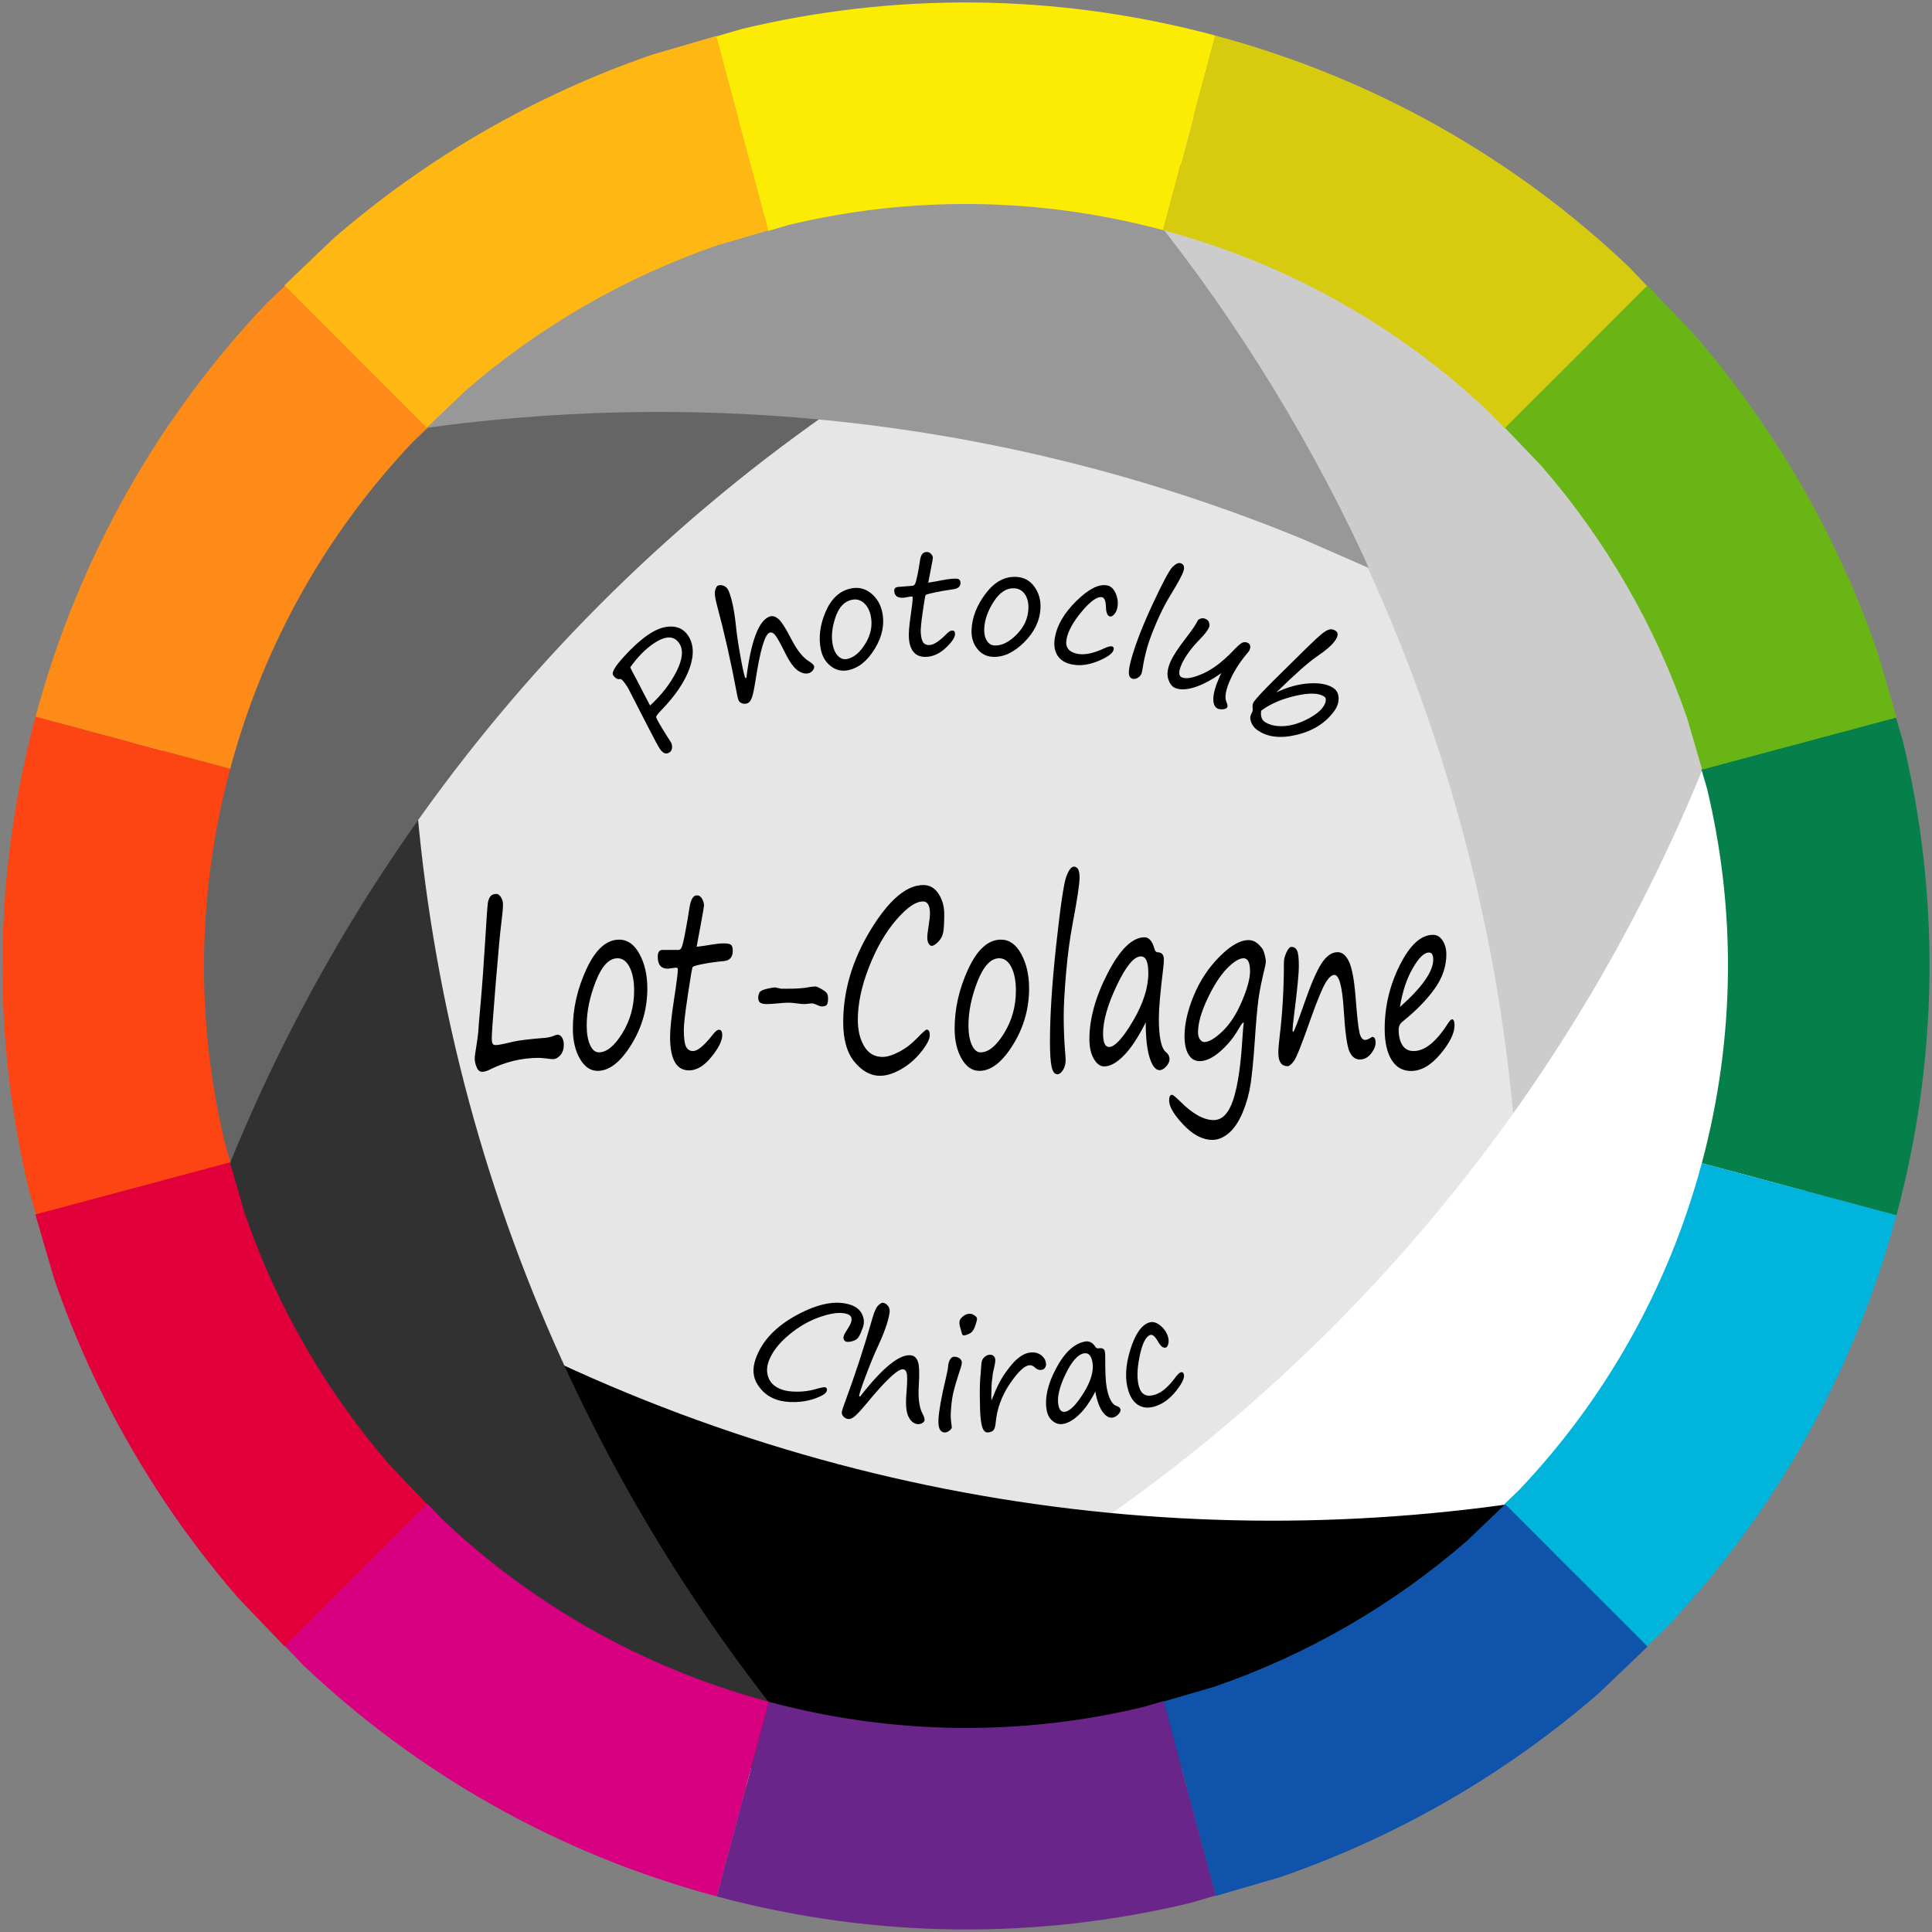
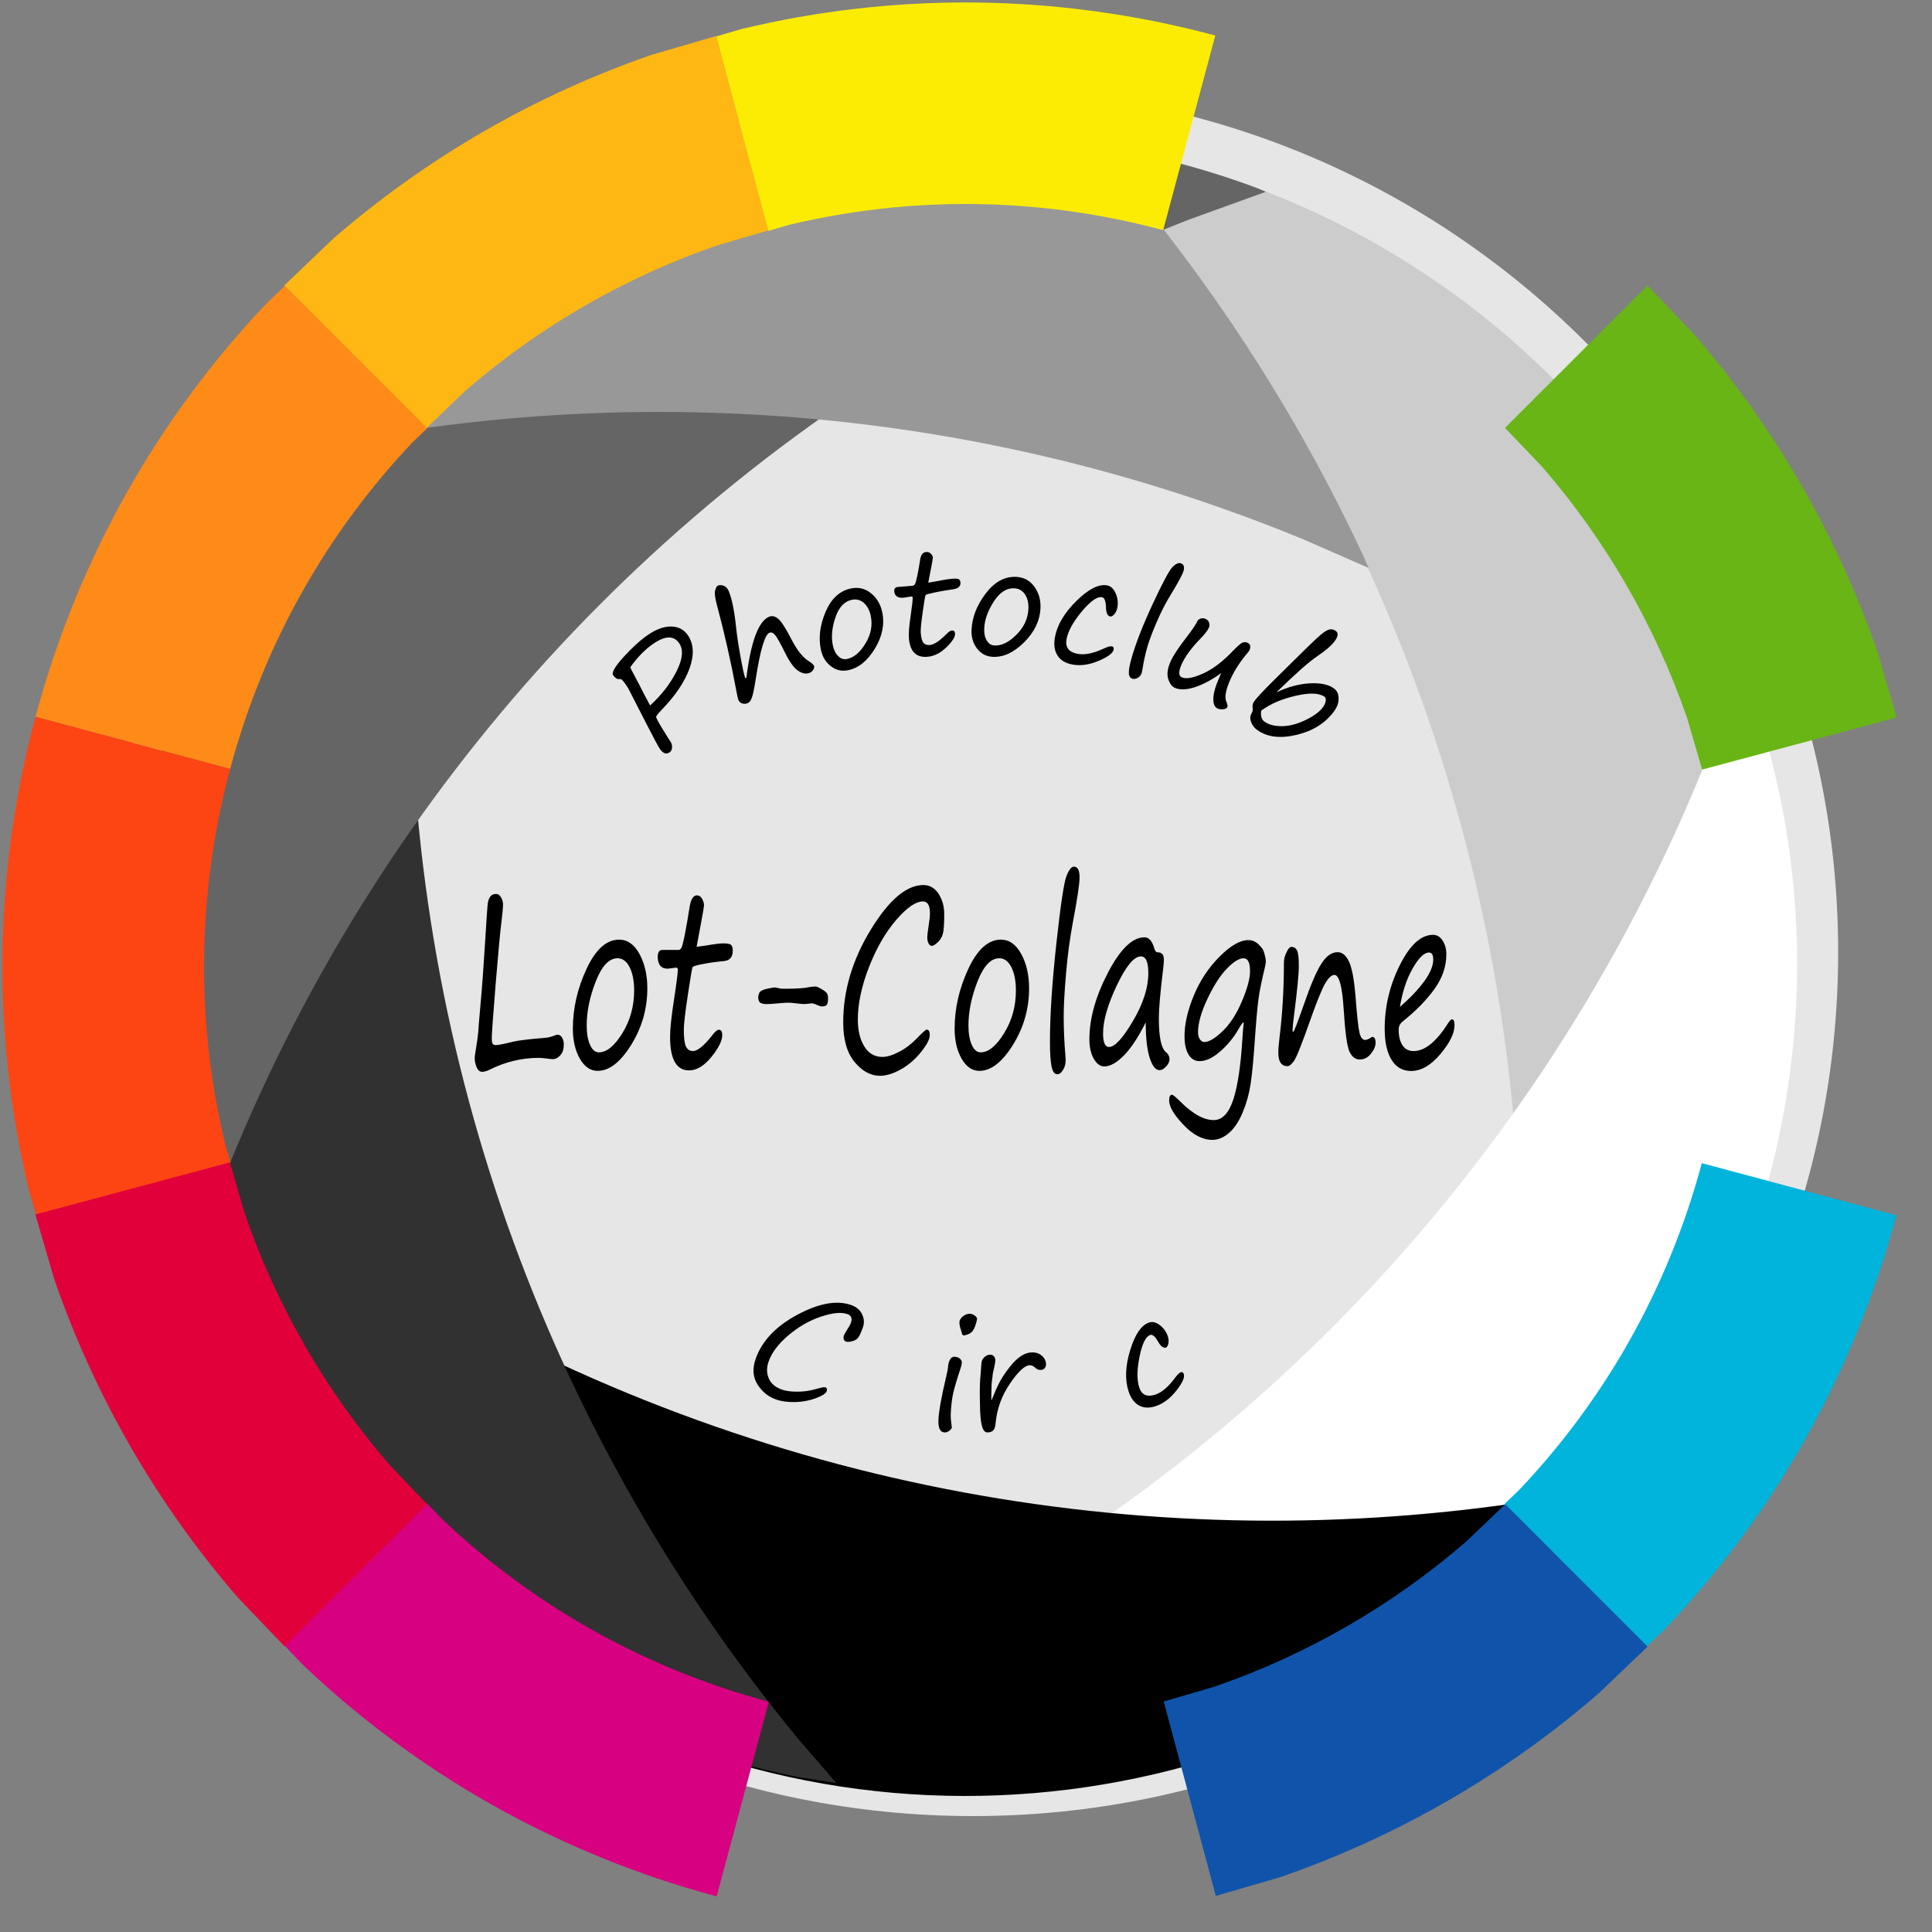
<svg xmlns="http://www.w3.org/2000/svg" width="700" height="700" overflow="hidden">
  <rect width="100%" height="100%" fill="#808080" stroke="none" />
  <defs>
    <clipPath id="clip0">
      <path d="M290 10 990 10 990 710 290 710Z" fill-rule="evenodd" clip-rule="evenodd" />
    </clipPath>
  </defs>
  <g clip-path="url(#clip0)" transform="translate(-290 -10)">
    <path d="M329 355C329 182.135 469.359 42 642.5 42 815.641 42 956 182.135 956 355 956 527.865 815.641 668 642.5 668 469.359 668 329 527.865 329 355Z" fill="#E7E6E6" fill-rule="evenodd" />
    <path d="M686 63 700.261 65.172C837.651 93.222 941 214.507 941 359.877 941 453.329 898.289 536.827 831.281 592.002L828.603 594 833.802 564.954C838.49 534.342 840.921 502.989 840.921 471.069 840.921 322.109 787.97 185.489 699.824 78.922Z" fill="#CCCCCC" fill-rule="evenodd" />
    <path d="M920.575 251.353 925.81 264.764C970.064 397.524 916.576 547.493 790.66 620.19 709.715 666.924 616.08 671.77 534.856 641.453L531.788 640.137 559.541 630.105C588.396 618.848 616.766 605.27 644.414 589.307 773.44 514.814 865.357 400.732 913.681 271.262Z" fill="#FFFFFF" fill-rule="evenodd" />
    <path d="M873.944 548.448 864.947 559.687C772.101 664.392 615.48 693.054 489.565 620.357 408.619 573.623 357.605 494.955 343.248 409.455L342.853 406.141 365.418 425.159C389.595 444.519 415.539 462.3 443.187 478.263 572.212 552.755 716.969 575.317 853.255 552.432Z" fill-rule="evenodd" />
    <path d="M593 656 578.795 653.828C441.944 625.778 339 504.493 339 359.123 339 265.671 381.543 182.173 448.288 126.998L450.956 125 445.778 154.046C441.108 184.658 438.686 216.011 438.686 247.931 438.686 396.891 491.43 533.511 579.231 640.078Z" fill="#313131" fill-rule="evenodd" />
    <path d="M359.831 468.276 354.596 454.866C310.342 322.106 363.83 172.137 489.746 99.44 570.691 52.706 664.326 47.86 745.55 78.177L748.618 79.492 720.865 89.525C692.01 100.782 663.64 114.36 635.992 130.323 506.966 204.816 415.049 318.898 366.725 448.367Z" fill="#656565" fill-rule="evenodd" />
    <path d="M741.246 77.187 741.649 77.313 741.844 77.394ZM712.87 68.669 716.679 69.504 718.586 70.101ZM640.496 59.515C657.453 59.544 674.484 61.01 691.405 63.959L695.552 64.87 686.83 63.538 700.624 79.463C733.61 119.432 761.656 163.629 783.83 211.118L785.886 215.78 762.423 205.5C653.488 160.612 537.164 149.204 426.432 167.798L405.743 171.782 414.739 160.543C472.769 95.102 555.709 59.366 640.496 59.515Z" fill="#989898" fill-rule="evenodd" />
-     <path d="M63.171 174.26 67.974 166.354C94.837 116.903 110.096 60.234 110.096 0L110.096 0 37.096 0 37.096 0C37.096 47.635 25.029 92.451 3.785 131.558L0 137.788Z" fill="#06804A" fill-rule="evenodd" transform="matrix(0.966 0.259 0.259 -0.966 870.761 421.832)" />
-     <path d="M0 110.321C60.234 110.321 116.903 95.062 166.354 68.199L174.63 63.171 138.158 0 131.558 4.009C92.451 25.254 47.635 37.321 0 37.321Z" fill="#D7CB10" fill-rule="evenodd" transform="matrix(0.966 0.259 0.259 -0.966 701.772 129.453)" />
    <path d="M36.472 164.234 57.253 151.609C94.387 126.522 126.433 94.476 151.52 57.342L164.199 36.472 101.028 0 90.987 16.527C71.148 45.893 45.805 71.236 16.438 91.076L0 101.062Z" fill="#68B515" fill-rule="evenodd" transform="matrix(0.966 0.259 0.259 -0.966 809.124 262.66)" />
    <path d="M886.678 606.504 893.363 600.111C932.109 559.298 961.516 508.509 977.105 450.327L977.105 450.327 906.593 431.434 906.593 431.434C894.264 477.445 871.009 517.611 840.366 549.887L835.098 554.925Z" fill="#00B4DB" fill-rule="evenodd" />
-     <path d="M549.669 697.108C607.85 712.697 666.538 712.625 721.257 699.476L730.552 696.762 711.672 626.304 704.26 628.468C660.987 638.867 614.574 638.924 568.563 626.595Z" fill="#6A258B" fill-rule="evenodd" />
    <path d="M730.518 696.938 753.858 690.122C796.22 675.501 835.468 652.841 869.311 623.466L886.959 606.588 835.38 555.009 821.405 568.374C794.641 591.605 763.602 609.526 730.101 621.089L711.638 626.48Z" fill="#0F54AA" fill-rule="evenodd" />
    <path d="M63.171 174.26 67.974 166.354C94.837 116.903 110.096 60.234 110.096 0L110.096 0 37.096 0 37.096 0C37.096 47.635 25.029 92.451 3.785 131.558L0 137.788Z" fill="#FC4513" fill-rule="evenodd" transform="matrix(-0.966 -0.259 -0.259 0.966 409.239 298.147)" />
    <path d="M0 110.321C60.234 110.321 116.903 95.062 166.354 68.199L174.63 63.171 138.158 0 131.558 4.009C92.451 25.254 47.635 37.321 0 37.321Z" fill="#D70080" fill-rule="evenodd" transform="matrix(-0.966 -0.259 -0.259 0.966 578.228 590.526)" />
    <path d="M36.472 164.234 57.253 151.609C94.387 126.522 126.433 94.476 151.52 57.342L164.199 36.472 101.028 0 90.987 16.527C71.148 45.893 45.805 71.236 16.438 91.076L0 101.062Z" fill="#E1003A" fill-rule="evenodd" transform="matrix(-0.966 -0.259 -0.259 0.966 470.876 457.32)" />
    <path d="M393.322 113.475 386.637 119.868C347.89 160.681 318.484 211.471 302.894 269.652L302.894 269.652 373.407 288.546 373.407 288.546C385.735 242.534 408.991 202.368 439.633 170.092L444.901 165.054Z" fill="#FE8B17" fill-rule="evenodd" />
    <path d="M730.33 22.872C672.149 7.282 613.461 7.354 558.742 20.503L549.448 23.217 568.327 93.676 575.739 91.511C619.013 81.112 665.425 81.055 711.436 93.384Z" fill="#FCEC03" fill-rule="evenodd" />
    <path d="M549.482 23.041 526.141 29.857C483.78 44.478 444.531 67.138 410.688 96.514L393.04 113.391 444.619 164.97 458.595 151.605C485.359 128.374 516.398 110.454 549.898 98.891L568.361 93.499Z" fill="#FFB713" fill-rule="evenodd" />
    <path d="M526.57 243.326C523.684 245.328 520.945 248.142 518.354 251.766 518.533 252.245 518.945 253.069 519.591 254.241 520.72 256.343 521.939 258.685 523.247 261.265 523.932 262.617 524.696 264.07 525.538 265.625 529.696 261.806 532.89 257.678 535.12 253.245 537.351 248.812 537.675 245.42 536.093 243.072 534.149 240.184 530.975 240.27 526.57 243.326ZM524.65 240.111C527.689 238.002 530.53 236.965 533.172 237.001 535.814 237.037 537.845 238.109 539.265 240.217 541.371 243.345 541.56 247.324 539.833 252.156 538.105 256.988 534.754 261.981 529.777 267.136 528.467 268.502 527.787 269.352 527.737 269.688 527.687 270.024 528.389 271.385 529.843 273.772 531.296 276.158 532.328 277.803 532.938 278.71 533.366 279.346 533.553 280.057 533.499 280.843 533.445 281.627 533.153 282.204 532.624 282.571 531.396 283.423 530.216 283.006 529.082 281.321 528.463 280.402 526.988 277.666 524.661 273.116L517.669 259.498C517.568 259.256 517.169 258.641 516.471 257.651 515.774 256.66 515.223 256.109 514.819 255.994 513.833 256.263 512.945 255.809 512.155 254.634 511.535 253.715 512.776 251.54 515.878 248.112 518.98 244.683 521.904 242.016 524.65 240.111Z" fill-rule="evenodd" />
    <path d="M550.103 222.178C550.796 221.909 551.535 221.945 552.321 222.285 553.105 222.625 553.693 223.289 554.085 224.279 555.246 227.214 556.114 231.523 556.689 237.206 556.983 240.019 557.508 243.532 558.265 247.746 559.022 251.961 559.583 254.532 559.948 255.456 560.025 255.648 560.151 255.709 560.329 255.641L560.425 255.603C562.087 242.32 564.861 234.926 568.747 233.42 569.779 233.02 570.848 233.278 571.953 234.193 573.058 235.107 574.605 237.488 576.593 241.338 578.681 245.441 580.811 248.167 582.981 249.516 584.091 250.209 584.738 250.786 584.921 251.249 585.085 251.664 584.995 252.14 584.65 252.678 584.305 253.217 583.858 253.592 583.31 253.805 582.052 254.292 580.664 254.024 579.144 253.003 577.624 251.981 576.033 249.77 574.37 246.366 572.784 243.153 571.634 241.097 570.925 240.194 570.214 239.291 569.504 238.977 568.795 239.252 567.102 239.908 565.424 245.608 563.762 256.353 563.265 259.563 562.813 261.712 562.407 262.798 562 263.884 561.498 264.544 560.902 264.774 560.192 265.049 559.514 265.073 558.865 264.846 558.218 264.618 557.774 264.201 557.535 263.595 557.358 263.149 557.146 262.237 556.898 260.86 554.874 249.962 552.474 239.337 549.699 228.986 549.042 226.571 548.848 224.871 549.118 223.885 549.387 222.896 549.715 222.328 550.103 222.178Z" fill-rule="evenodd" />
    <path d="M598.629 227.318C595.907 227.887 593.921 230.03 592.672 233.748 591.421 237.466 591.116 240.825 591.754 243.825 592.115 245.517 592.768 246.825 593.715 247.747 594.661 248.669 595.727 249.007 596.911 248.759 599.431 248.234 601.668 246.335 603.621 243.065 605.576 239.796 606.196 236.485 605.484 233.133 605.045 231.072 604.203 229.502 602.958 228.423 601.713 227.344 600.27 226.976 598.629 227.318ZM598.312 223.211C601.017 222.646 603.431 223.217 605.552 224.928 607.673 226.637 609.037 228.916 609.643 231.766 610.571 236.123 609.691 240.524 607.007 244.97 604.323 249.417 601.104 252.032 597.35 252.817 595.033 253.3 592.936 252.828 591.061 251.399 589.185 249.971 587.974 247.974 587.428 245.411 586.509 241.087 587.07 236.52 589.111 231.709 591.152 226.899 594.219 224.065 598.312 223.211Z" fill-rule="evenodd" />
    <path d="M625.535 210.009C626.258 209.952 626.84 210.161 627.283 210.635 627.726 211.108 627.965 211.565 627.999 212.003 628.017 212.239 627.808 213.468 627.373 215.689L626.323 221.112C628.045 220.842 629.664 220.554 631.179 220.249 632.679 219.962 633.933 219.779 634.942 219.699 636.219 219.599 637.036 219.654 637.391 219.864 637.745 220.074 637.946 220.473 637.992 221.063 638.098 222.428 637.206 223.244 635.315 223.511 632.889 223.853 630.662 224.24 628.631 224.67 626.601 225.1 625.513 225.41 625.367 225.599 625.221 225.789 624.869 227.834 624.31 231.735 623.752 235.636 623.517 238.16 623.606 239.305 623.751 241.159 624.091 242.375 624.626 242.952 625.161 243.529 625.917 243.779 626.892 243.702 628.338 243.589 630.263 242.345 632.665 239.97 633.588 238.999 634.318 238.492 634.856 238.45 635.579 238.393 635.97 238.753 636.031 239.528 636.125 240.742 635.084 242.404 632.906 244.516 630.727 246.628 628.419 247.779 625.981 247.97 621.913 248.289 619.691 246.047 619.317 241.244 619.182 239.508 619.392 236.787 619.949 233.082 620.491 229.394 620.733 227.187 620.676 226.462 620.657 226.209 620.446 226.099 620.042 226.131L617.437 226.564C615.285 226.732 614.142 225.957 614.008 224.238 613.932 223.26 614.389 222.733 615.381 222.656L620.577 222.248C620.93 222.221 621.228 222.037 621.472 221.696 621.716 221.354 622.027 220.249 622.407 218.379 622.785 216.51 623.107 214.667 623.371 212.849 623.636 211.048 624.358 210.101 625.535 210.009Z" fill-rule="evenodd" />
    <path d="M657.443 223.147C654.662 223.019 652.196 224.631 650.044 227.984 647.893 231.336 646.747 234.574 646.605 237.696 646.525 239.458 646.827 240.914 647.511 242.064 648.194 243.215 649.14 243.818 650.35 243.874 652.924 243.992 655.571 242.686 658.291 239.954 661.011 237.221 662.45 234.111 662.609 230.622 662.706 228.478 662.288 226.715 661.356 225.334 660.423 223.954 659.119 223.225 657.443 223.147ZM658.176 219.013C660.94 219.14 663.132 220.316 664.754 222.542 666.375 224.766 667.119 227.362 666.985 230.327 666.778 234.862 664.813 238.984 661.087 242.692 657.363 246.4 653.582 248.166 649.747 247.988 647.381 247.879 645.47 246.882 644.016 244.996 642.56 243.112 641.893 240.835 642.014 238.166 642.218 233.666 643.917 229.3 647.113 225.069 650.308 220.838 653.995 218.819 658.176 219.013Z" fill-rule="evenodd" />
    <path d="M691.08 222.092C692.453 222.34 693.502 223.303 694.228 224.982 694.953 226.66 695.168 228.339 694.871 230.018 694.692 231.028 694.322 231.859 693.761 232.508 693.2 233.159 692.699 233.443 692.258 233.364 691.276 233.186 690.758 232.058 690.707 229.98 690.631 227.739 690.161 226.539 689.297 226.383 687.535 226.064 685.076 227.803 681.92 231.599 678.765 235.395 676.929 238.749 676.414 241.662 675.898 244.574 677.275 246.326 680.546 246.917 683.037 247.368 686.178 246.716 689.968 244.963 691.304 244.338 692.251 244.077 692.809 244.177 693.386 244.282 693.614 244.668 693.496 245.337 693.265 246.639 691.458 248.005 688.075 249.434 684.691 250.863 681.542 251.314 678.627 250.787 676.086 250.327 674.263 249.237 673.161 247.517 672.057 245.796 671.74 243.61 672.211 240.954 673.003 236.483 675.591 232.084 679.977 227.76 684.363 223.435 688.064 221.546 691.08 222.092Z" fill-rule="evenodd" />
    <path d="M717.737 214.058C718.891 214.399 719.254 215.319 718.827 216.821 718.446 218.158 716.842 221.133 714.015 225.746 712.232 228.65 710.556 231.94 708.988 235.616 707.419 239.291 706.326 242.213 705.707 244.383 704.941 247.075 704.347 249.799 703.926 252.558 703.846 253.083 703.773 253.458 703.709 253.687 703.476 254.503 703.004 255.123 702.291 255.55 701.579 255.977 700.918 256.1 700.308 255.92 699.459 255.669 699.023 254.958 699.001 253.784 698.979 252.611 699.31 250.825 699.993 248.427 701.55 242.962 704.124 236.383 707.716 228.689 711.306 220.996 713.678 216.576 714.83 215.43 715.983 214.284 716.951 213.827 717.737 214.058Z" fill-rule="evenodd" />
    <path d="M726.807 234.235C727.473 234.526 727.901 234.99 728.091 235.628 728.282 236.266 728.266 236.837 728.043 237.341 727.556 238.444 726.476 239.841 724.803 241.535 721.585 244.845 719.35 247.918 718.096 250.754 716.956 253.338 716.987 254.893 718.191 255.418 719.727 256.09 722.255 255.645 725.779 254.084 729.301 252.523 732.936 249.789 736.681 245.883 738.167 244.313 739.244 243.342 739.91 242.966 740.577 242.59 741.266 242.558 741.979 242.869 743.056 243.34 743.281 244.285 742.655 245.702 742.579 245.875 742.174 246.385 741.442 247.23 738.968 250.265 737.053 253.318 735.697 256.39 734.069 260.076 733.625 262.73 734.364 264.35 734.74 265.21 734.848 265.82 734.688 266.183 734.493 266.624 733.995 266.885 733.194 266.968 732.392 267.05 731.731 266.976 731.209 266.747 730.1 266.264 729.568 265.053 729.61 263.117 729.653 261.181 730.38 258.614 731.792 255.416L732.137 254.636C732.248 254.384 732.37 254.128 732.505 253.866 728.982 256.368 725.75 258.084 722.808 259.016 719.865 259.947 717.483 260.015 715.663 259.219 714.617 258.761 713.821 257.69 713.272 256.003 712.723 254.315 713.005 252.212 714.118 249.692 715.029 247.628 716.871 244.805 719.643 241.224 721.963 238.235 723.422 236.063 724.021 234.709 724.897 233.964 725.826 233.806 726.807 234.235Z" fill-rule="evenodd" />
    <path d="M769.902 262.463C767.976 261.06 764.486 260.936 759.431 262.093 754.376 263.249 750.214 265.05 746.944 267.496 746.695 269.377 747.082 270.691 748.107 271.438 749.687 272.589 751.83 273.145 754.535 273.106 757.241 273.067 760.092 272.316 763.09 270.853 766.088 269.389 768.177 267.832 769.358 266.183 769.889 265.442 770.212 264.71 770.33 263.988 770.447 263.264 770.304 262.756 769.902 262.463ZM774.004 238.621C774.974 239.327 774.853 240.527 773.643 242.218 772.492 243.826 770.347 245.688 767.209 247.804 764.193 249.838 759.27 254.196 752.442 260.877 756.547 258.913 760.557 257.819 764.469 257.596 768.381 257.372 771.328 257.983 773.31 259.427 774.405 260.225 774.967 261.411 774.999 262.986 775.031 264.562 774.521 266.084 773.47 267.552 770.357 271.899 765.814 274.793 759.837 276.236 753.861 277.677 749.065 277.081 745.448 274.446 744.465 273.729 743.753 272.801 743.313 271.662 742.875 270.524 742.896 269.513 743.38 268.632 743.795 267.934 743.959 267.308 743.87 266.755 743.704 265.72 743.866 264.86 744.357 264.175 745.267 262.903 747.56 260.436 751.235 256.776L762.353 245.797C766.098 242.124 768.497 239.915 769.547 239.171 770.597 238.425 771.45 238.036 772.106 238.003 772.762 237.971 773.395 238.177 774.004 238.621Z" fill-rule="evenodd" />
    <path d="M598.303 482.805C600.252 483.475 601.603 484.605 602.353 486.192 603.104 487.779 603.201 489.361 602.646 490.936 602.13 492.401 601.639 493.525 601.173 494.311 600.707 495.096 599.944 495.633 598.885 495.921 597.826 496.208 597.039 496.264 596.524 496.086 596.153 495.959 595.887 495.688 595.725 495.276 595.564 494.864 595.578 494.387 595.768 493.846 595.898 493.479 596.303 492.762 596.987 491.695 597.664 490.642 598.101 489.838 598.298 489.281 598.87 487.657 598.438 486.599 597.005 486.106 594.781 485.342 591.585 485.657 587.417 487.053 583.25 488.449 579.339 490.691 575.686 493.781 572.032 496.87 569.631 500.047 568.482 503.31 567.714 505.49 567.732 507.527 568.538 509.419 569.344 511.31 570.963 512.675 573.397 513.511 574.798 513.993 576.624 514.233 578.874 514.23 581.124 514.228 583.292 513.932 585.377 513.347 587.462 512.761 588.657 512.521 588.964 512.625 589.592 512.842 589.772 513.331 589.503 514.096 589.222 514.892 587.928 515.722 585.617 516.588 583.307 517.453 580.825 517.921 578.173 517.991 575.52 518.06 573.219 517.76 571.269 517.09 568.417 516.109 566.146 514.285 564.458 511.617 562.769 508.948 562.548 505.848 563.793 502.313 566.063 495.867 571.082 490.557 578.848 486.382 586.613 482.208 593.098 481.016 598.303 482.805Z" fill-rule="evenodd" />
-     <path d="M609.928 482.008C610.665 482.125 611.283 482.529 611.784 483.216 612.287 483.905 612.453 484.773 612.281 485.822 611.772 488.936 610.304 493.085 607.876 498.271 606.683 500.84 605.328 504.131 603.812 508.143 602.296 512.153 601.459 514.65 601.298 515.632 601.265 515.834 601.342 515.952 601.53 515.981L601.633 515.997C609.898 505.391 616.092 500.417 620.216 501.076 621.311 501.252 622.1 502.011 622.582 503.356 623.064 504.7 623.173 507.531 622.905 511.846 622.595 516.432 623.028 519.853 624.204 522.107 624.805 523.262 625.066 524.085 624.986 524.576 624.914 525.016 624.591 525.381 624.017 525.671 623.443 525.961 622.864 526.059 622.283 525.967 620.949 525.753 619.889 524.824 619.104 523.179 618.319 521.535 618.086 518.828 618.404 515.06 618.688 511.493 618.757 509.142 618.609 508.008 618.46 506.873 618.01 506.245 617.258 506.125 615.46 505.838 611.083 509.904 604.124 518.323 602.044 520.838 600.55 522.462 599.64 523.193 598.731 523.924 597.96 524.239 597.327 524.138 596.573 524.018 595.976 523.697 595.535 523.174 595.093 522.653 594.926 522.07 595.03 521.427 595.108 520.954 595.395 520.062 595.889 518.751 599.75 508.343 603.147 497.982 606.079 487.669 606.755 485.26 607.462 483.697 608.202 482.983 608.943 482.268 609.517 481.943 609.928 482.008Z" fill-rule="evenodd" />
    <path d="M635.862 501.571C636.706 501.614 637.361 501.857 637.829 502.297 638.296 502.737 638.518 503.212 638.493 503.721 638.468 504.23 638.319 504.893 638.047 505.712 636.586 510.125 635.66 513.289 635.268 515.207 634.875 517.125 634.613 519.415 634.483 522.077 634.419 523.365 634.521 524.824 634.79 526.453 634.841 526.761 634.861 527.018 634.851 527.221 634.836 527.527 634.544 527.907 633.974 528.362 633.405 528.817 632.815 529.029 632.202 528.997 630.599 528.913 629.87 527.364 630.019 524.345 630.172 521.225 631.043 516.323 632.631 509.64 633.177 507.305 633.463 505.866 633.49 505.324 633.543 504.256 633.778 503.354 634.195 502.619 634.612 501.884 635.168 501.535 635.862 501.571ZM641.576 486.005C642.056 486.031 642.584 486.249 643.161 486.661 643.738 487.074 644.017 487.458 644 487.814 643.972 488.374 643.722 489.312 643.251 490.631 642.781 491.95 642.091 492.819 641.184 493.24 640.276 493.66 639.591 493.859 639.127 493.835 638.781 493.817 638.534 493.422 638.39 492.649 638.336 492.409 638.258 492.141 638.156 491.846 637.763 490.722 637.588 489.752 637.627 488.937 637.661 488.259 638.088 487.589 638.908 486.926 639.728 486.263 640.618 485.956 641.576 486.005Z" fill-rule="evenodd" />
    <path d="M663.725 500.006C665.221 499.944 666.461 500.335 667.445 501.182 668.429 502.028 668.947 503.043 668.998 504.223 669.021 504.747 668.874 505.226 668.557 505.663 668.24 506.098 667.738 506.33 667.05 506.36 666.328 506.39 665.652 506.105 665.024 505.506 664.377 504.908 663.719 504.623 663.049 504.65 661.26 504.726 658.878 506.956 655.898 511.341 652.919 515.727 651.198 520.49 650.732 525.633 650.617 526.955 650.329 527.839 649.866 528.281 649.402 528.723 648.733 528.963 647.856 528.999 647.013 529.034 646.376 528.444 645.944 527.228 645.512 526.012 645.233 523.944 645.106 521.024 645.071 520.231 645.039 518.483 645.007 515.778 644.972 512.585 645.066 510.003 645.291 508.032 645.328 507.709 645.381 506.955 645.45 505.768 645.514 504.463 645.625 503.555 645.783 503.041 645.942 502.527 646.291 502.039 646.831 501.577 647.37 501.115 647.967 500.87 648.62 500.843 649.257 500.815 649.742 500.995 650.078 501.377 650.413 501.76 650.591 502.18 650.61 502.635 650.639 503.293 650.508 504.229 650.216 505.441 649.878 506.792 649.687 507.721 649.64 508.23 649.613 508.807 649.545 509.41 649.434 510.039 649.293 510.772 649.205 512.687 649.167 515.782L649.182 516.719 649.212 517.404C649.37 517.093 649.558 516.662 649.775 516.111 650.831 513.43 651.815 511.322 652.73 509.787 653.646 508.252 654.662 506.777 655.78 505.361 656.898 503.944 657.928 502.862 658.869 502.113 659.809 501.362 660.669 500.832 661.448 500.521 662.227 500.209 662.986 500.038 663.725 500.006Z" fill-rule="evenodd" />
-     <path d="M682.768 500.341C680.527 500.73 678.292 503.25 676.063 507.9 673.833 512.55 672.964 516.237 673.452 518.959 673.797 520.88 674.615 521.728 675.905 521.504 677.772 521.18 680.029 518.876 682.674 514.593 685.32 510.309 686.363 506.615 685.805 503.508 685.377 501.119 684.364 500.063 682.768 500.341ZM683.207 496.053C684.633 495.806 685.838 496.423 686.822 497.906 687.138 498.402 687.534 498.608 688.01 498.526 689.368 498.29 690.14 498.69 690.326 499.725 690.419 500.243 690.461 500.968 690.454 501.899 690.421 506.986 690.587 510.539 690.95 512.561 691.675 516.603 692.89 518.889 694.596 519.42 695.416 519.69 695.878 520.119 695.983 520.703 696.076 521.221 695.805 521.806 695.169 522.46 694.533 523.112 693.876 523.498 693.197 523.616 691.889 523.843 690.652 523.145 689.486 521.522 688.319 519.899 687.441 517.451 686.854 514.177 685.041 517.73 683.112 520.494 681.067 522.467 679.023 524.441 677.033 525.597 675.097 525.933 673.79 526.16 672.564 525.813 671.418 524.893 670.273 523.973 669.547 522.66 669.241 520.956 668.452 516.564 669.598 511.486 672.678 505.724 675.758 499.961 679.268 496.737 683.207 496.053Z" fill-rule="evenodd" />
    <path d="M706.322 489.181C707.597 488.753 708.923 489.085 710.3 490.177 711.675 491.27 712.618 492.601 713.128 494.172 713.434 495.116 713.498 495.998 713.317 496.814 713.136 497.629 712.841 498.107 712.432 498.243 711.518 498.55 710.569 497.83 709.583 496.082 708.502 494.206 707.56 493.403 706.757 493.673 705.119 494.223 703.824 496.853 702.872 501.561 701.92 506.27 701.885 509.986 702.77 512.71 703.653 515.434 705.615 516.286 708.655 515.265 710.97 514.487 713.335 512.467 715.752 509.202 716.6 508.047 717.283 507.382 717.803 507.208 718.339 507.028 718.708 507.25 718.911 507.875 719.306 509.093 718.394 511.101 716.175 513.898 713.957 516.696 711.494 518.549 708.785 519.459 706.422 520.253 704.384 520.173 702.669 519.221 700.954 518.269 699.694 516.551 698.887 514.068 697.531 509.886 697.73 504.928 699.484 499.194 701.239 493.461 703.518 490.123 706.322 489.181Z" fill-rule="evenodd" />
    <path d="M585.521 367.429C585.882 367.429 586.617 367.755 587.727 368.405 588.837 369.057 589.497 369.602 589.705 370.04 589.914 370.479 590.018 371.066 590.018 371.802 590.018 372.849 589.876 373.585 589.591 374.01 589.307 374.434 588.69 374.646 587.741 374.646 587.324 374.646 586.736 374.463 585.977 374.094 585.218 373.727 584.582 373.543 584.07 373.543 583.861 373.543 583.169 373.613 581.992 373.755 581.366 373.84 580.227 373.769 578.576 373.543 577.305 373.373 576.356 373.288 575.73 373.288 574.858 373.288 573.538 373.373 571.774 373.543 570.009 373.712 568.671 373.797 567.76 373.797 566.85 373.797 566.115 373.649 565.554 373.352 564.995 373.055 564.715 372.383 564.715 371.335 564.715 370.883 564.843 370.352 565.099 369.743 565.356 369.134 566.224 368.653 567.704 368.3 569.183 367.946 570.246 367.769 570.891 367.769L573.055 368.236 575.132 368.236C578.661 368.236 581.29 368.052 583.016 367.684 583.851 367.514 584.687 367.429 585.521 367.429ZM740.579 357.198C738.966 357.198 736.95 358.443 734.53 360.934 732.112 363.425 729.763 367.076 727.486 371.886 725.209 376.698 724.07 380.731 724.07 383.986 724.07 385.09 724.303 385.961 724.767 386.597 725.233 387.234 725.749 387.552 726.319 387.552 728.008 387.552 730.214 386.25 732.936 383.647 735.66 381.043 738.003 377.427 739.967 372.799 741.931 368.172 742.913 364.543 742.913 361.91 742.913 358.769 742.135 357.198 740.579 357.198ZM652.046 357.198C648.99 357.198 646.367 359.992 644.175 365.582 641.984 371.173 640.888 376.5 640.888 381.567 640.888 384.425 641.291 386.759 642.098 388.571 642.904 390.383 643.972 391.287 645.3 391.287 648.127 391.287 650.964 388.974 653.81 384.346 656.656 379.72 658.08 374.575 658.08 368.916 658.08 365.434 657.534 362.611 656.443 360.446 655.352 358.281 653.886 357.198 652.046 357.198ZM513.726 357.198C510.672 357.198 508.048 359.992 505.857 365.582 503.665 371.173 502.569 376.5 502.569 381.567 502.569 384.425 502.972 386.759 503.778 388.571 504.585 390.383 505.652 391.287 506.981 391.287 509.808 391.287 512.644 388.974 515.491 384.346 518.337 379.72 519.76 374.575 519.76 368.916 519.76 365.434 519.215 362.611 518.124 360.446 517.033 358.281 515.567 357.198 513.726 357.198ZM703.38 356.519C700.875 356.519 697.963 360.021 694.642 367.027 691.322 374.031 689.662 379.84 689.662 384.453 689.662 387.708 690.383 389.335 691.824 389.335 693.912 389.335 696.805 386.194 700.506 379.911 704.206 373.628 706.056 367.854 706.056 362.589 706.056 358.542 705.164 356.519 703.38 356.519ZM807.749 355.118C806.004 355.118 804.035 357.029 801.844 360.849 799.652 364.67 798.11 369.34 797.219 374.859 805.264 367.727 809.287 361.995 809.287 357.665 809.287 355.967 808.775 355.118 807.749 355.118ZM757.861 353.08C758.848 353.08 759.55 353.533 759.968 354.439 760.385 355.344 760.594 357.17 760.594 359.915 760.594 362.774 760.025 368.66 758.886 377.576 758.506 380.519 758.317 382.387 758.317 383.179 758.317 383.632 758.392 383.859 758.545 383.859 758.83 383.859 760.148 380.477 762.501 373.712 764.872 366.836 766.95 361.995 768.734 359.194 770.518 356.392 772.482 354.991 774.625 354.991 776.333 354.991 777.723 356.151 778.795 358.472 779.867 360.792 780.651 365.024 781.144 371.165 781.675 378.156 782.155 382.507 782.581 384.22 783.008 385.932 783.687 386.788 784.616 386.788 785.204 386.788 785.945 386.476 786.836 385.854 786.988 385.74 787.102 385.684 787.178 385.684 787.994 385.684 788.401 386.392 788.401 387.807 788.401 389.052 787.841 390.375 786.722 391.776 785.603 393.177 784.256 393.877 782.681 393.877 781.068 393.877 779.82 392.922 778.938 391.013 778.056 389.102 777.358 384 776.845 375.708 776.314 367.387 775.195 363.227 773.487 363.227 772.5 363.227 771.424 364.189 770.257 366.114 769.09 368.038 767.311 372.354 764.92 379.061 761.77 388.061 759.735 393.185 758.815 394.43 757.895 395.674 757.131 396.297 756.523 396.297 754.285 396.297 753.165 394.684 753.165 391.458 753.165 390.1 753.316 388.175 753.62 385.684 754.664 377.136 755.185 368.123 755.185 358.641 755.185 357.566 755.494 356.37 756.111 355.054 756.727 353.739 757.31 353.08 757.861 353.08ZM742.314 350.618C743.89 350.618 745.275 351.297 746.471 352.655 746.755 352.995 747.002 353.278 747.21 353.505 747.552 353.872 747.875 354.616 748.179 355.734 748.482 356.851 748.633 357.75 748.633 358.429 748.633 358.854 748.53 359.505 748.321 360.383 747.163 365.08 746.376 368.972 745.959 372.057 745.54 375.142 745.085 380.335 744.592 387.638 744.137 394.203 743.644 399.255 743.112 402.793 742.581 406.331 741.622 409.755 740.237 413.067 738.852 416.377 737.191 418.861 735.256 420.516 733.321 422.173 731.328 423 729.28 423 725.73 423 722.23 421.175 718.777 417.524 715.323 413.873 713.596 410.944 713.596 408.736 713.596 407.349 713.947 406.656 714.649 406.656 714.99 406.656 716.006 407.491 717.695 409.161 722.154 413.604 726.168 415.826 729.734 415.826 732.846 415.826 735.214 413.35 736.836 408.397 738.458 403.444 739.563 396.043 740.152 386.194 740.284 383.958 740.446 382.062 740.635 380.504 740.408 380.25 739.772 381.043 738.729 382.882 737.002 385.911 734.796 388.6 732.112 390.948 729.426 393.297 726.936 394.472 724.64 394.472 722.932 394.472 721.594 393.672 720.626 392.073 719.659 390.474 719.174 388.26 719.174 385.43 719.174 381.043 720.285 376.154 722.505 370.762 724.725 365.37 727.832 360.665 731.827 356.646 735.821 352.627 739.317 350.618 742.314 350.618ZM652.643 350.448C655.679 350.448 658.141 352.188 660.029 355.67 661.917 359.151 662.861 363.297 662.861 368.109 662.861 375.467 660.912 382.287 657.012 388.571 653.113 394.854 649.056 397.996 644.844 397.996 642.245 397.996 640.1 396.524 638.411 393.58 636.723 390.637 635.879 387 635.879 382.67 635.879 375.368 637.524 368.172 640.817 361.082 644.109 353.993 648.051 350.448 652.643 350.448ZM514.325 350.448C517.36 350.448 519.823 352.188 521.71 355.67 523.598 359.151 524.542 363.297 524.542 368.109 524.542 375.467 522.592 382.287 518.693 388.571 514.793 394.854 510.738 397.996 506.525 397.996 503.925 397.996 501.782 396.524 500.093 393.58 498.404 390.637 497.559 387 497.559 382.67 497.559 375.368 499.206 368.172 502.498 361.082 505.79 353.993 509.732 350.448 514.325 350.448ZM704.689 349.6C706.284 349.6 707.469 350.958 708.247 353.674 708.495 354.58 708.883 355.033 709.414 355.033 710.932 355.033 711.692 355.911 711.692 357.665 711.692 358.542 711.597 359.745 711.407 361.273 710.382 369.622 709.87 375.51 709.87 378.934 709.87 385.783 710.742 389.887 712.489 391.245 713.323 391.925 713.741 392.76 713.741 393.751 713.741 394.628 713.333 395.512 712.518 396.404 711.701 397.295 710.913 397.74 710.155 397.74 708.693 397.74 707.489 396.241 706.54 393.241 705.591 390.241 705.117 385.967 705.117 380.42 702.459 385.74 699.832 389.731 697.233 392.391 694.633 395.052 692.252 396.382 690.088 396.382 688.628 396.382 687.366 395.462 686.303 393.623 685.24 391.784 684.708 389.42 684.708 386.534 684.708 379.09 686.938 371.074 691.397 362.484 695.857 353.894 700.287 349.6 704.689 349.6ZM809.201 348.707C810.624 348.707 811.787 349.401 812.688 350.788 813.59 352.174 814.039 353.845 814.039 355.797 814.039 360.156 812.607 364.33 809.742 368.32 806.877 372.311 803.044 376.232 798.243 380.081 797.256 380.845 796.763 381.835 796.763 383.052 796.763 385.401 797.219 387.283 798.13 388.699 799.04 390.114 800.387 390.821 802.171 390.821 806.251 390.821 810.415 387.453 814.666 380.717 815.292 379.783 815.767 379.316 816.089 379.316 816.696 379.316 817 380.038 817 381.482 817 384.368 815.287 387.849 811.863 391.925 808.438 396 804.903 398.037 801.26 398.037 798.205 398.037 795.847 396.694 794.187 394.005 792.527 391.316 791.697 387.566 791.697 382.755 791.697 374.66 793.528 366.962 797.19 359.661 800.852 352.359 804.856 348.707 809.201 348.707ZM542.488 334.401C543.304 334.401 543.939 334.826 544.394 335.674 544.85 336.523 545.078 337.316 545.078 338.052 545.078 338.448 544.736 340.472 544.053 344.123L542.402 353.038C544.357 352.811 546.197 352.543 547.924 352.231 549.632 351.948 551.054 351.806 552.194 351.806 553.636 351.806 554.546 352.004 554.926 352.401 555.306 352.797 555.495 353.49 555.495 354.481 555.495 356.774 554.423 358.019 552.279 358.218 549.528 358.472 546.994 358.825 544.679 359.279 542.365 359.731 541.116 360.106 540.937 360.404 540.757 360.7 540.182 364.068 539.214 370.507 538.247 376.945 537.762 381.127 537.762 383.052 537.762 386.165 538.038 388.238 538.588 389.271 539.139 390.305 539.964 390.821 541.064 390.821 542.697 390.821 544.964 388.996 547.867 385.345 548.987 383.845 549.85 383.094 550.457 383.094 551.273 383.094 551.682 383.746 551.682 385.048 551.682 387.085 550.367 389.724 547.739 392.965 545.111 396.205 542.421 397.825 539.67 397.825 535.078 397.825 532.781 393.792 532.781 385.727 532.781 382.811 533.256 378.298 534.205 372.184 535.135 366.099 535.6 362.448 535.6 361.231 535.6 360.806 535.372 360.595 534.916 360.595L531.957 360.977C529.528 360.977 528.313 359.533 528.313 356.646 528.313 355.005 528.873 354.184 529.993 354.184L535.856 354.184C536.254 354.184 536.605 353.915 536.909 353.377 537.213 352.84 537.659 351.035 538.247 347.965 538.835 344.894 539.356 341.859 539.812 338.858 540.267 335.887 541.159 334.401 542.488 334.401ZM469.827 333.891C470.454 333.891 471.013 334.288 471.507 335.08 472 335.873 472.246 336.736 472.246 337.67 472.246 338.887 472.076 340.868 471.734 343.613 471.241 347.377 470.525 355.019 469.586 366.538 468.646 378.057 468.177 384.58 468.177 386.109 468.177 387.099 468.276 387.771 468.475 388.125 468.675 388.479 469.049 388.656 469.6 388.656 470.491 388.656 472.597 388.245 475.918 387.425 477.967 386.943 481.839 386.476 487.531 386.024 488.556 385.967 489.817 385.641 491.317 385.048 491.601 384.934 491.81 384.877 491.943 384.877 492.663 384.877 493.233 385.232 493.65 385.939 494.068 386.647 494.276 387.496 494.276 388.486 494.276 390.1 493.859 391.38 493.024 392.328 492.19 393.276 491.259 393.751 490.235 393.751 489.836 393.751 489.049 393.666 487.872 393.495 486.677 393.354 485.785 393.284 485.197 393.284 479.011 393.284 473.043 394.727 467.295 397.614 466.326 398.095 465.453 398.336 464.676 398.336 463.821 398.336 463.162 397.783 462.697 396.679 462.233 395.575 462 394.5 462 393.453 462 392.83 462.18 391.472 462.541 389.378 462.939 386.916 463.186 385.09 463.281 383.901 463.281 383.335 463.565 379.875 464.135 373.521 464.704 367.168 465.244 359.781 465.757 351.361 466.269 342.941 466.597 338.236 466.738 337.245 466.881 336.254 467.184 335.449 467.65 334.826 468.115 334.203 468.841 333.891 469.827 333.891ZM624.546 330.665C626.841 330.665 628.677 331.719 630.052 333.828 631.428 335.936 632.116 338.392 632.116 341.193 632.116 343.797 632.016 345.849 631.818 347.349 631.618 348.849 631.015 350.115 630.01 351.149 629.004 352.182 628.197 352.698 627.59 352.698 627.154 352.698 626.774 352.415 626.452 351.849 626.13 351.283 625.969 350.519 625.969 349.557 625.969 348.906 626.13 347.547 626.452 345.481 626.774 343.444 626.936 341.929 626.936 340.939 626.936 338.052 626.091 336.609 624.403 336.609 621.785 336.609 618.544 338.851 614.683 343.338 610.821 347.824 607.543 353.512 604.848 360.404 602.155 367.295 600.807 373.642 600.807 379.443 600.807 383.321 601.58 386.54 603.127 389.102 604.673 391.663 606.88 392.944 609.744 392.944 611.396 392.944 613.402 392.328 615.765 391.096 618.127 389.866 620.294 388.218 622.268 386.152 624.242 384.085 625.409 383.052 625.769 383.052 626.51 383.052 626.879 383.731 626.879 385.09 626.879 386.505 625.826 388.529 623.72 391.161 621.614 393.792 619.18 395.887 616.419 397.443 613.658 399.001 611.13 399.779 608.834 399.779 605.475 399.779 602.415 398.123 599.654 394.812 596.893 391.5 595.513 386.703 595.513 380.42 595.513 368.958 598.819 357.8 605.432 346.945 612.045 336.092 618.417 330.665 624.546 330.665ZM679.099 324C680.465 324 681.148 325.302 681.148 327.905 681.148 330.226 680.323 335.745 678.672 344.462 677.628 349.953 676.822 356.01 676.253 362.632 675.684 369.255 675.398 374.449 675.398 378.212 675.398 382.882 675.598 387.524 675.997 392.137 676.072 393.014 676.11 393.651 676.11 394.048 676.11 395.462 675.788 396.679 675.143 397.698 674.498 398.718 673.815 399.227 673.094 399.227 672.088 399.227 671.391 398.293 671.001 396.425 670.612 394.557 670.418 391.543 670.418 387.382 670.418 377.901 671.181 366.155 672.709 352.146 674.237 338.137 675.451 329.943 676.352 327.566 677.254 325.189 678.169 324 679.099 324Z" fill-rule="evenodd" />
  </g>
</svg>